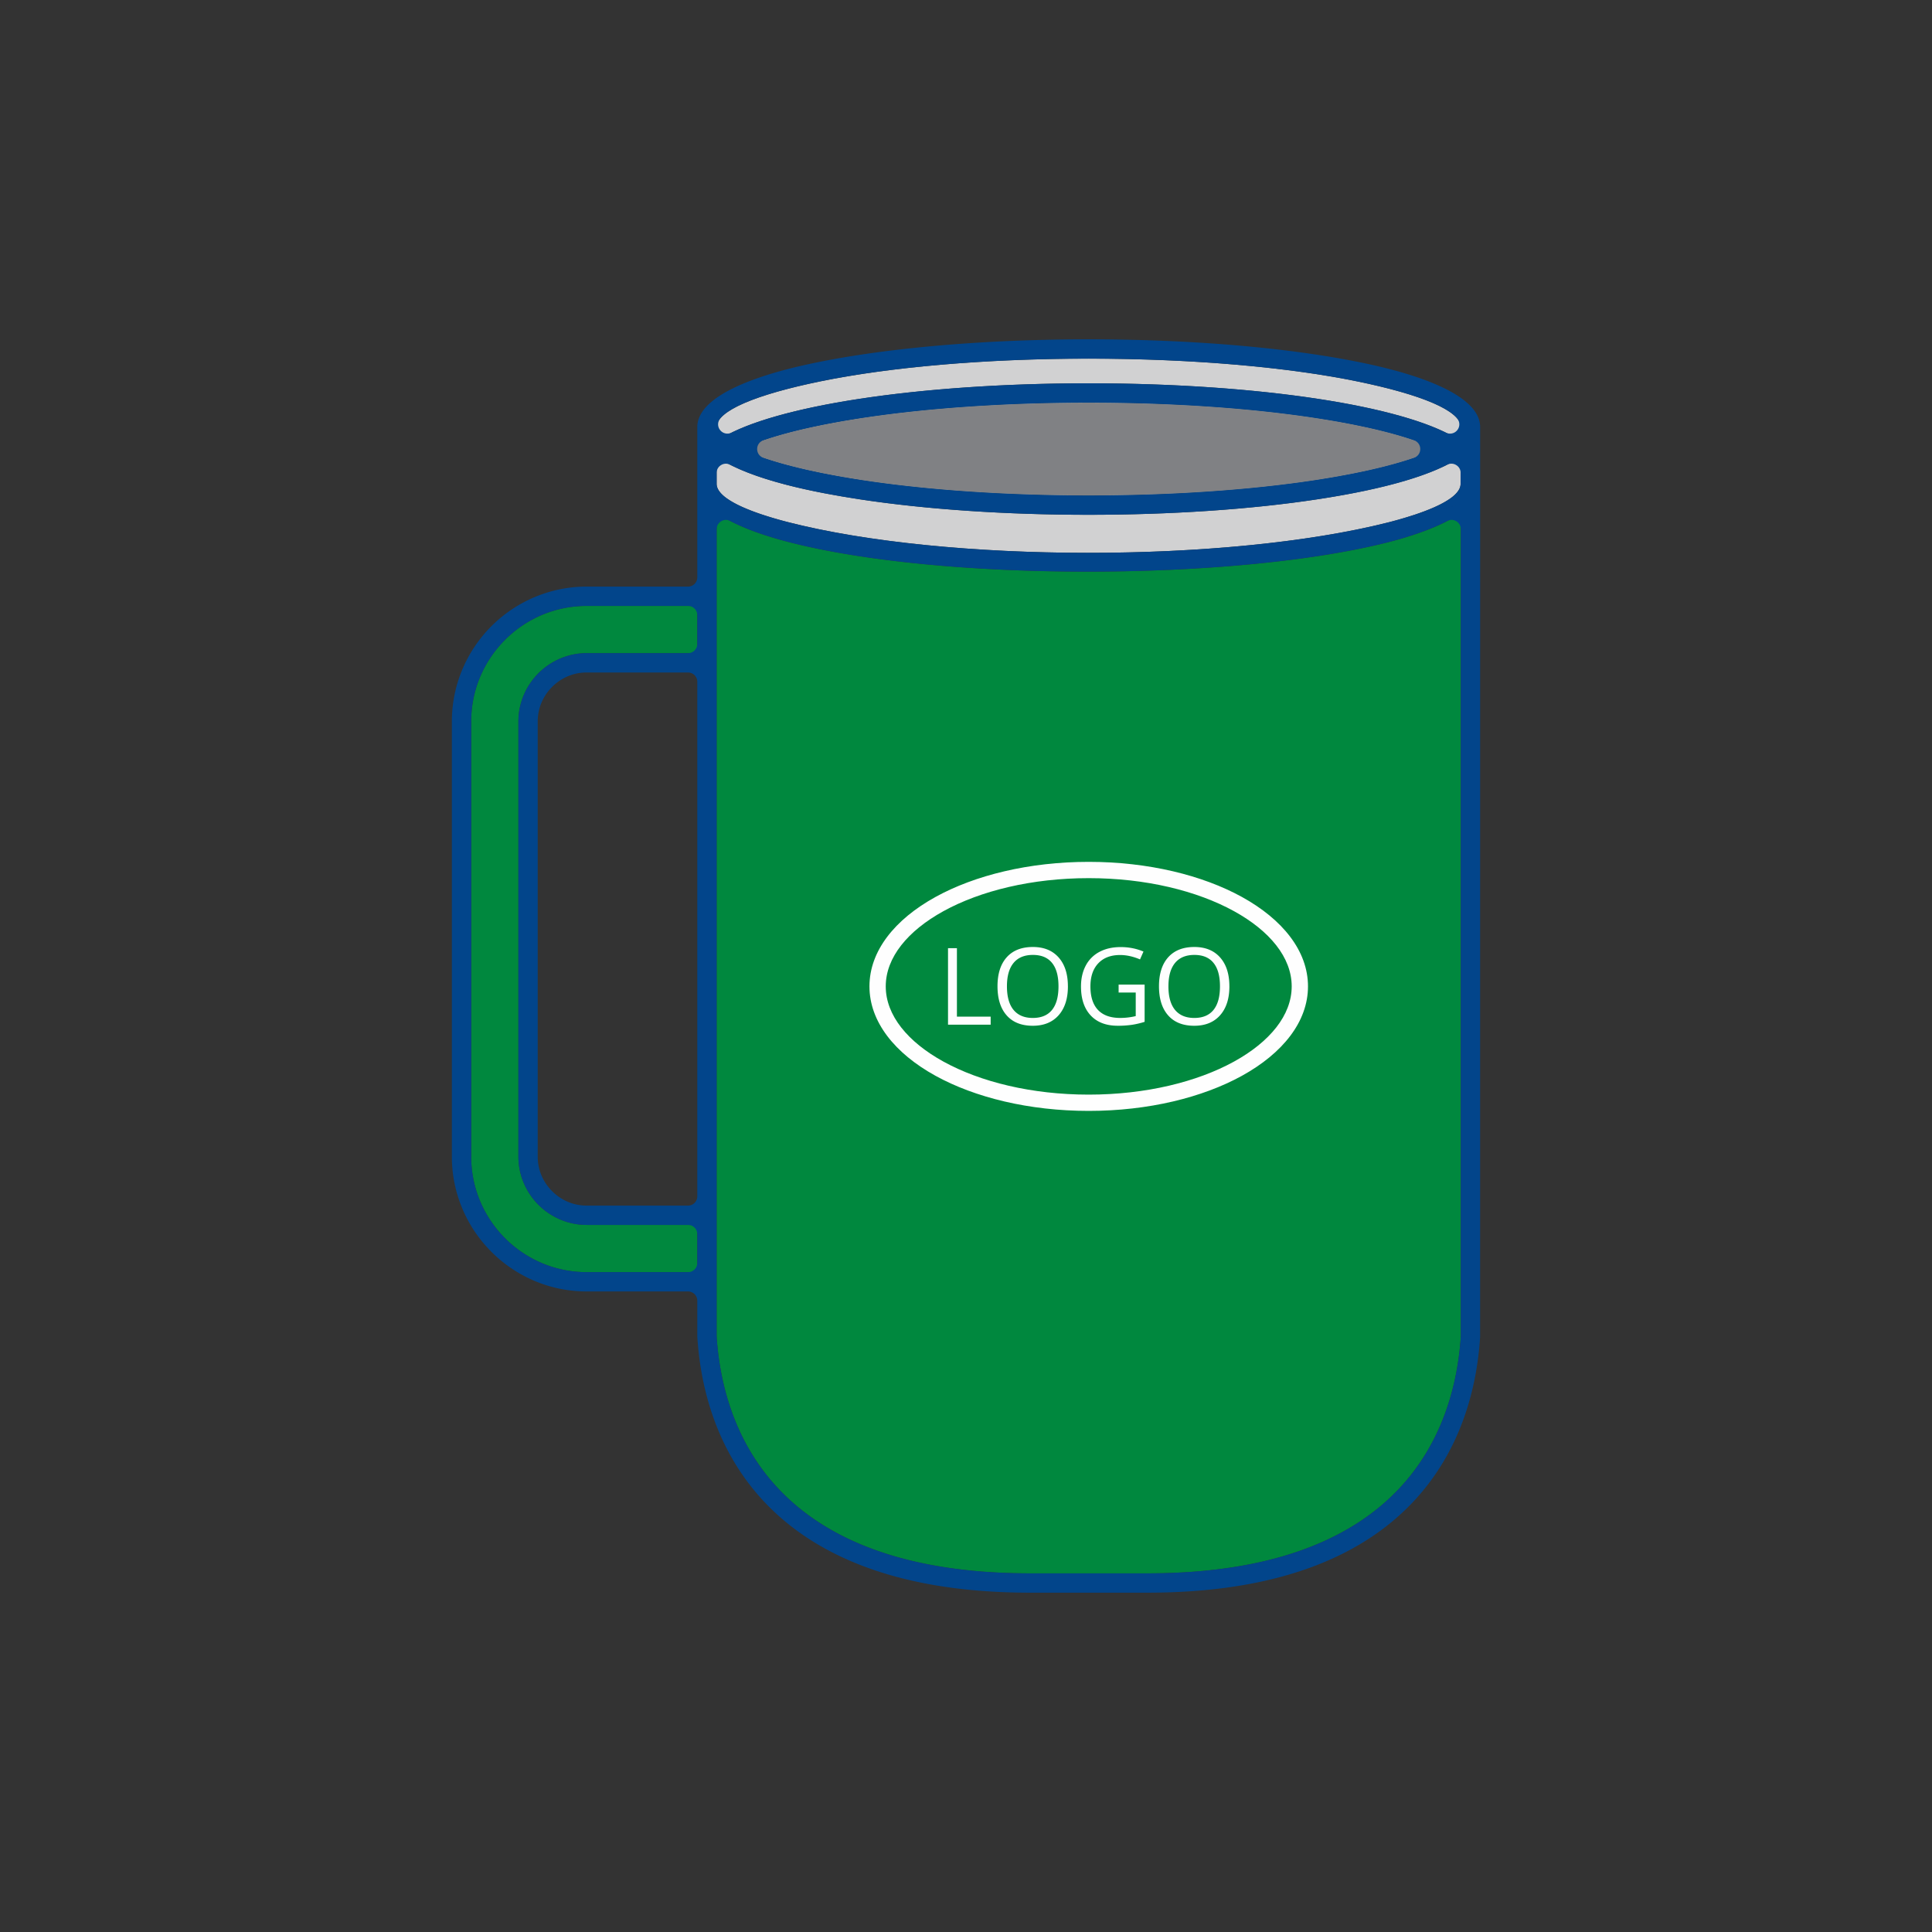
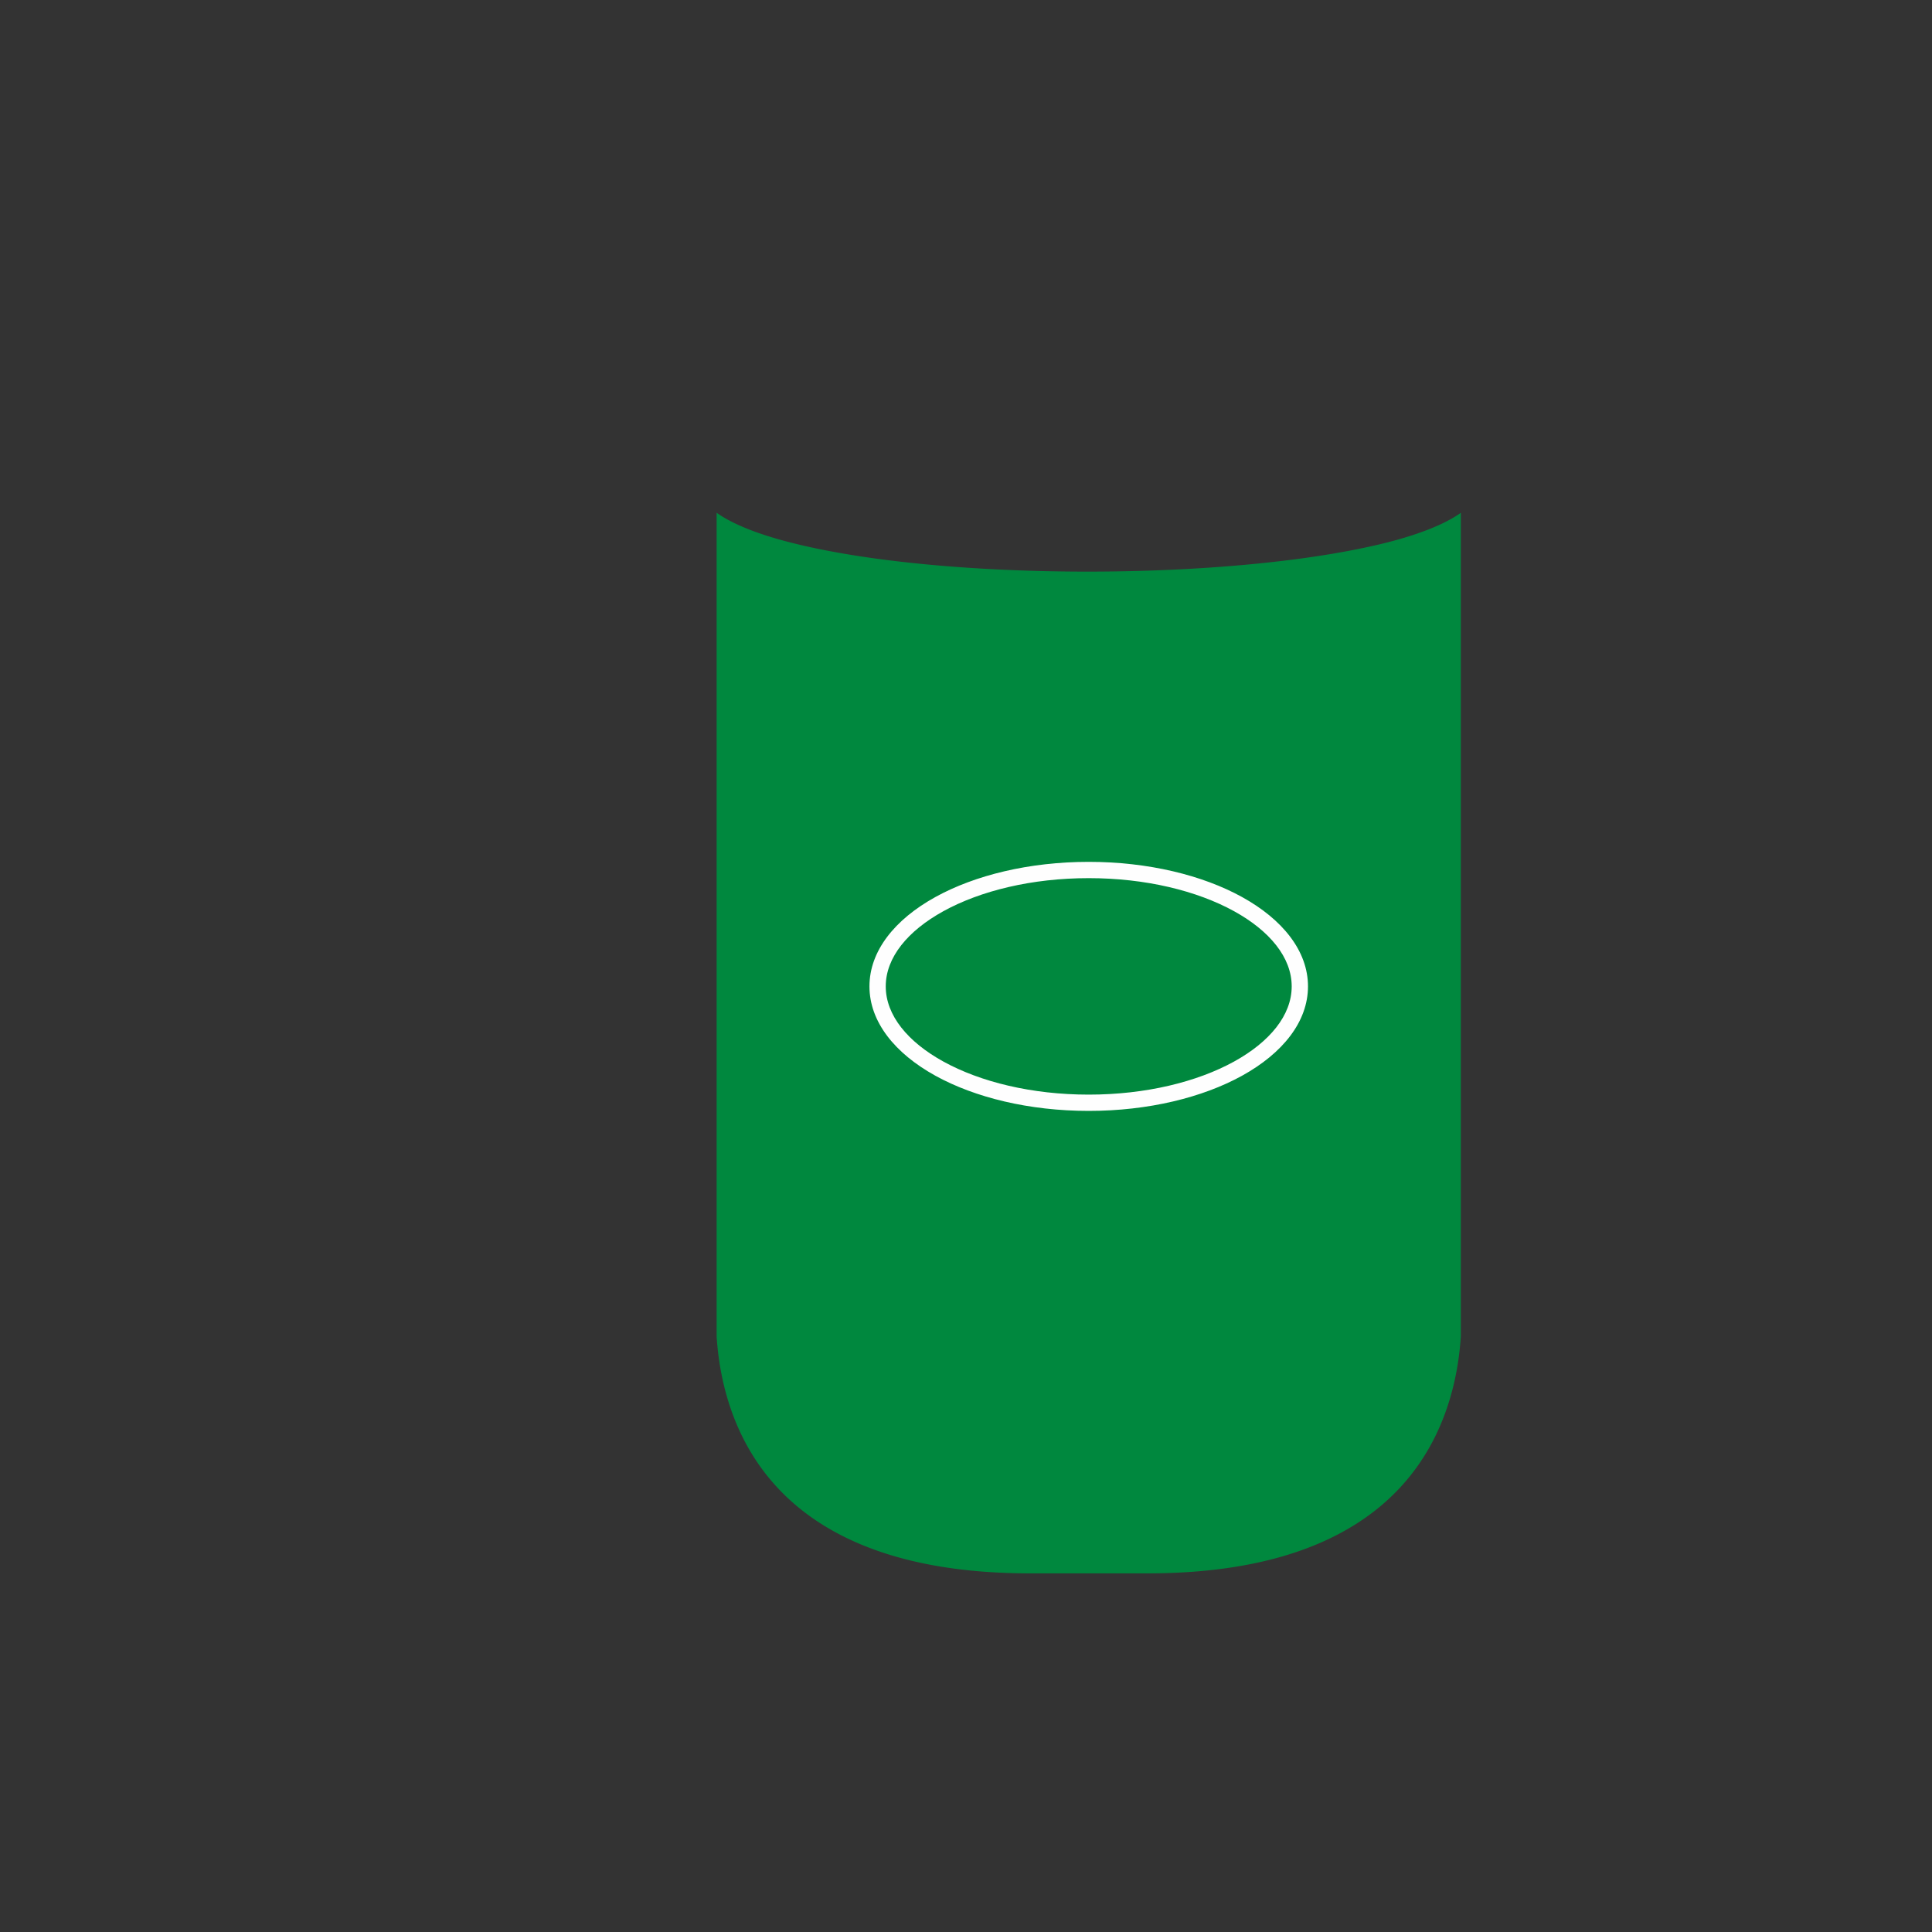
<svg xmlns="http://www.w3.org/2000/svg" id="Layer_1" version="1.1" viewBox="0 0 150 150">
  <rect x="0" y="0" width="150" height="150" fill="#333333" stroke="none" />
  <defs>
    <style>.st5{fill:#fefefe}</style>
  </defs>
  <path d="M55.638 39.814v63.936c.2 3.097 1.098 7.685 4.485 11.49 3.422 3.845 9.411 6.915 19.841 6.915h9.129c10.429 0 16.418-3.07 19.84-6.914 3.387-3.805 4.285-8.393 4.486-11.49V39.814l-.074.052-.075.052c-.355.239-.765.471-1.225.694l-.003.002c-.625.303-1.344.59-2.149.86l-.128.043-.046.016-.083.027-.023.007c-.122.04-.247.079-.373.118l-.135.041-.032.01-.104.031-.137.041-.139.04-.14.04-.142.04-.017.005-.126.034c-.144.039-.289.078-.437.116l-.147.038c-11.899 2.997-34.586 3.042-46.452-.038a34.194 34.194 0 0 1-.437-.116l-.126-.034-.017-.005-.142-.04-.14-.04-.139-.04-.137-.041-.104-.031-.032-.01-.135-.041a23.62 23.62 0 0 1-.373-.118l-.023-.007-.083-.027-.046-.016-.128-.043a18.428 18.428 0 0 1-2.149-.86l-.003-.002c-.46-.223-.87-.455-1.225-.694l-.075-.052-.074-.052Z" style="fill-rule:evenodd;fill:#00883e" />
-   <path d="M54.138 98.768h-8.589a8.907 8.907 0 0 1-3.421-.679 9.014 9.014 0 0 1-2.913-1.95l-.003-.003a9.014 9.014 0 0 1-1.95-2.913 8.9 8.9 0 0 1-.679-3.421V56.01a8.907 8.907 0 0 1 2.632-6.334v-.003a9.014 9.014 0 0 1 2.913-1.95 8.903 8.903 0 0 1 3.421-.679h8.589v3.666h-8.589a5.24 5.24 0 0 0-2.02.405 5.344 5.344 0 0 0-2.875 2.875 5.251 5.251 0 0 0-.405 2.02v33.792c0 .711.145 1.395.405 2.02a5.344 5.344 0 0 0 2.875 2.875 5.24 5.24 0 0 0 2.02.405h8.589v3.666Z" style="fill:#00883e" />
-   <path d="M66.676 38.754c-3.158-.483-8.372-1.45-11.037-3.288v2.102l.002.06c.001.02.004.039.007.059l.011.059.016.06.02.059.024.059.029.059.033.059.037.059.042.059.046.059.05.059.054.059.058.059.063.059.067.059.071.059.075.058.079.058.083.058.087.058.091.058.095.058.099.058.103.058.107.058.11.058.114.057.118.057.122.057.125.057.129.056.133.056.136.056.14.056.143.056.147.056.151.055.154.055.157.055.161.055.164.054.168.054.171.054.174.054.177.054.181.053.184.053.187.053.19.052.193.052.196.052c12.443 3.199 34.159 3.188 46.616.052s.2-.052.2-.052l.196-.052.193-.052.19-.052.187-.053.184-.053.181-.053.177-.054.174-.054.171-.054.168-.054.164-.054.161-.055.157-.055.154-.055.15-.055.147-.056.143-.056.14-.056.136-.056.133-.056.129-.056.125-.057.122-.057.118-.057.114-.057.11-.058.107-.058.103-.058.099-.058.095-.058.091-.058.087-.058.083-.058.079-.058.075-.058.071-.059.067-.059.063-.059.058-.059.054-.059.05-.059.046-.059.042-.059.037-.059.033-.059.029-.059.024-.059.02-.059.016-.06.011-.059.007-.059.002-.06v-2.102l-.016.011c-1.922 1.341-5.847 2.485-11.021 3.277-10.583 1.62-25.121 1.62-35.704 0Zm-10.607-4.769c2.04-1.226 5.78-2.271 10.607-3.01 4.982-.763 11.163-1.214 17.852-1.214s12.87.452 17.852 1.214c4.828.739 8.567 1.785 10.607 3.01.283-.274.43-.551.43-.828 0-1.267-3.088-2.532-8.08-3.553-5.31-1.086-12.667-1.758-20.809-1.758s-15.499.672-20.809 1.758c-4.992 1.021-8.08 2.286-8.08 3.553 0 .277.147.554.43.828Zm10.829 3.286c10.427 1.596 24.832 1.597 35.259 0 4.1-.627 7.34-1.457 9.316-2.407-1.976-.95-5.216-1.78-9.316-2.407-4.91-.751-11.012-1.197-17.629-1.197s-12.72.445-17.63 1.197c-4.1.627-7.34 1.458-9.316 2.407 1.976.95 5.216 1.78 9.316 2.407Z" style="fill:#d1d1d2;fill-rule:evenodd" />
-   <path d="M66.898 37.271c4.91.751 11.013 1.197 17.63 1.197s12.72-.445 17.629-1.197c4.1-.627 7.34-1.457 9.316-2.407-1.976-.95-5.216-1.78-9.316-2.407-4.91-.751-11.012-1.197-17.629-1.197s-12.72.445-17.63 1.197c-4.1.627-7.34 1.458-9.316 2.407 1.976.95 5.216 1.78 9.316 2.407Z" style="fill:#808184;fill-rule:evenodd" />
  <path class="st5" d="M84.528 66.914c4.633 0 8.841 1.043 11.894 2.725 3.169 1.747 5.13 4.202 5.13 6.943s-1.961 5.196-5.13 6.943c-3.053 1.683-7.262 2.725-11.894 2.725s-8.841-1.042-11.894-2.725c-3.169-1.746-5.13-4.2-5.13-6.943s1.961-5.197 5.13-6.943c3.053-1.683 7.262-2.725 11.894-2.725Zm11.286 3.832c-2.877-1.585-6.868-2.567-11.286-2.567s-8.41.982-11.286 2.567c-2.764 1.524-4.473 3.59-4.473 5.836s1.709 4.312 4.473 5.836c2.877 1.585 6.868 2.568 11.286 2.568s8.41-.983 11.286-2.568c2.764-1.524 4.473-3.59 4.473-5.836s-1.709-4.313-4.473-5.836Z" />
-   <path class="st5" d="M73.604 79.557v-5.941h.691v5.317h2.62v.624h-3.31Zm9.309-2.978c0 .951-.241 1.699-.721 2.244-.482.545-1.15.817-2.007.817-.876 0-1.551-.267-2.025-.803-.475-.535-.714-1.29-.714-2.264 0-.968.239-1.717.715-2.25.477-.532 1.154-.799 2.031-.799.855 0 1.52.271 2 .813.48.542.719 1.29.719 2.242Zm-4.734-.001c0 .804.171 1.415.513 1.831.344.416.842.624 1.494.624.659 0 1.156-.207 1.492-.622.336-.414.503-1.026.503-1.833 0-.799-.166-1.405-.502-1.818-.334-.414-.829-.62-1.486-.62s-1.158.208-1.501.624c-.343.416-.513 1.02-.513 1.813Zm8.67-.133h2.019v2.89c-.315.1-.634.176-.959.227a7.362 7.362 0 0 1-1.129.077c-.9 0-1.6-.267-2.101-.803-.5-.535-.751-1.284-.751-2.249 0-.617.125-1.158.372-1.623a2.522 2.522 0 0 1 1.07-1.065c.466-.246 1.012-.368 1.638-.368.634 0 1.225.116 1.771.348l-.268.609c-.536-.228-1.053-.341-1.547-.341-.724 0-1.288.215-1.695.646-.406.43-.609 1.028-.609 1.792 0 .802.196 1.41.586 1.825.391.415.966.622 1.725.622.411 0 .813-.047 1.207-.143v-1.83h-1.329v-.615Zm8.601.134c0 .951-.241 1.699-.721 2.244-.482.545-1.15.817-2.007.817-.876 0-1.551-.267-2.025-.803-.475-.535-.714-1.29-.714-2.264 0-.968.239-1.717.715-2.25.477-.532 1.154-.799 2.031-.799.854 0 1.52.271 2 .813.48.542.719 1.29.719 2.242Zm-4.734-.001c0 .804.171 1.415.513 1.831.344.416.842.624 1.494.624.659 0 1.156-.207 1.492-.622.336-.414.503-1.026.503-1.833 0-.799-.166-1.405-.502-1.818-.334-.414-.829-.62-1.485-.62s-1.158.208-1.501.624c-.343.416-.513 1.02-.513 1.813Z" />
-   <path d="M55.638 41.088v62.638l.001.047c.203 3.096 1.105 7.672 4.483 11.467 3.422 3.845 9.411 6.915 19.841 6.915h9.129c10.429 0 16.418-3.07 19.84-6.914 3.379-3.795 4.281-8.37 4.484-11.466l.001-.047v-62.64a.702.702 0 0 0-.347-.616.702.702 0 0 0-.706-.022c-.105.055-.213.109-.321.162l-.003.002c-.625.303-1.344.59-2.149.86l-.128.043-.046.016-.083.027-.023.007c-.122.04-.247.079-.373.118l-.135.041-.032.01-.104.031-.137.041-.139.04-.14.04-.142.04-.012.003-.01.003-.121.033c-.144.039-.289.078-.437.116l-.147.038c-11.899 2.997-34.586 3.042-46.452-.038a34.194 34.194 0 0 1-.437-.116l-.121-.033-.01-.003-.012-.003-.142-.04-.14-.04-.139-.04-.137-.041-.104-.031-.032-.01-.135-.041a23.62 23.62 0 0 1-.373-.118l-.023-.007-.083-.027-.046-.016-.128-.043a18.428 18.428 0 0 1-2.149-.86l-.003-.002a8.755 8.755 0 0 1-.321-.162.7.7 0 0 0-.706.023.702.702 0 0 0-.347.616Zm-2.22 11.123h-7.869c-.513 0-1.001.103-1.446.288-.462.192-.882.477-1.236.831s-.639.774-.831 1.236a3.752 3.752 0 0 0-.288 1.445v33.792c0 .513.103 1.001.288 1.445.192.462.477.882.831 1.236s.774.639 1.236.831c.444.185.933.288 1.446.288h7.869a.72.72 0 0 0 .72-.72V52.932a.72.72 0 0 0-.72-.72Zm0 42.891h-7.869a5.24 5.24 0 0 1-2.02-.405 5.344 5.344 0 0 1-2.875-2.875 5.251 5.251 0 0 1-.405-2.02V56.01c0-.712.145-1.395.405-2.02a5.344 5.344 0 0 1 2.875-2.875 5.24 5.24 0 0 1 2.02-.405h7.869a.72.72 0 0 0 .72-.72v-2.226a.72.72 0 0 0-.72-.72h-7.869a8.907 8.907 0 0 0-3.421.679 9.014 9.014 0 0 0-2.913 1.95v.003a9.012 9.012 0 0 0-1.953 2.913 8.9 8.9 0 0 0-.679 3.421v33.792c0 1.212.242 2.368.679 3.421a9.014 9.014 0 0 0 1.95 2.913l.003.003a9.014 9.014 0 0 0 2.913 1.95 8.903 8.903 0 0 0 3.421.679h7.869a.72.72 0 0 0 .72-.72v-2.226a.72.72 0 0 0-.72-.72Zm-7.869-49.558h7.869a.72.72 0 0 0 .72-.72V33.156c0-3.026 7.141-4.581 9.282-5.018 5.416-1.108 12.881-1.793 21.108-1.793s15.691.685 21.108 1.793c2.141.438 9.282 1.992 9.282 5.018v4.411l-.003 66.211-.001.046c-.212 3.326-1.18 8.276-4.862 12.413-3.671 4.124-10.019 7.418-20.959 7.418h-9.129c-10.941 0-17.288-3.294-20.96-7.419-3.691-4.147-4.654-9.109-4.863-12.436v-.025a.315.315 0 0 1-.003-.044v-2.743a.72.72 0 0 0-.72-.72h-7.869c-1.41 0-2.76-.284-3.995-.797a10.536 10.536 0 0 1-3.396-2.275l-.003-.003a10.52 10.52 0 0 1-2.275-3.396 10.394 10.394 0 0 1-.797-3.995V56.01c0-1.41.284-2.76.797-3.995a10.542 10.542 0 0 1 2.275-3.4 10.56 10.56 0 0 1 3.399-2.275 10.394 10.394 0 0 1 3.995-.797Zm21.127-6.79c-2.783-.426-7.165-1.228-9.99-2.671a.701.701 0 0 0-.703.027.702.702 0 0 0-.344.614v.858l.002.045c.001.02.004.039.007.059l.011.059.016.06.02.059.024.059.029.059.033.059.037.059.042.059.046.059.05.059.045.049.019.02.049.049.063.059.067.059.071.059.075.058.079.058.083.058.087.058.091.058.095.058.099.058.103.058.107.058.11.058.114.057.118.057.122.057.125.057.129.056.133.056.136.056.14.056.143.056.147.056.151.055.154.055.157.055.161.055.164.054.168.054.171.054.174.054.177.054.181.053.184.053.187.053.19.052.193.052.196.052c12.443 3.199 34.159 3.188 46.616.052s.2-.052.2-.052l.196-.052.193-.052.19-.052.187-.053.184-.053.181-.053.177-.054.174-.054.171-.054.168-.054.164-.054.161-.055.157-.055.154-.055.15-.055.147-.056.143-.056.14-.056.136-.056.133-.056.129-.056.125-.057.122-.057.118-.057.114-.057.11-.058.107-.058.103-.058.099-.058.095-.058.091-.058.087-.058.083-.058.079-.058.075-.058.071-.059.067-.059.063-.059.049-.05.019-.02.045-.049.05-.059.046-.059.042-.059.037-.059.033-.059.029-.059.024-.059.02-.059.016-.06.011-.059.007-.059.002-.046v-.858a.702.702 0 0 0-.344-.614.7.7 0 0 0-.704-.027c-2.825 1.443-7.206 2.245-9.99 2.671-10.583 1.62-25.121 1.62-35.704 0Zm-9.882-5.163c2.141-1.056 5.579-1.958 9.881-2.617 4.982-.763 11.163-1.214 17.852-1.214s12.87.452 17.852 1.214c4.302.659 7.741 1.561 9.882 2.617a.715.715 0 0 0 .886-.202.715.715 0 0 0-.016-.908c-.873-1.034-3.69-2.039-7.794-2.878-5.31-1.086-12.667-1.758-20.809-1.758s-15.499.672-20.809 1.758c-4.103.839-6.921 1.844-7.794 2.878a.713.713 0 0 0-.016.908.716.716 0 0 0 .886.202Zm10.104 3.68c10.427 1.596 24.832 1.597 35.259 0 3.087-.472 5.686-1.06 7.625-1.726.296-.102.486-.368.486-.681s-.19-.579-.486-.681c-1.939-.667-4.539-1.254-7.626-1.726-4.91-.751-11.012-1.197-17.629-1.197s-12.72.445-17.63 1.197c-3.087.472-5.686 1.06-7.625 1.726-.296.102-.486.368-.486.681s.19.579.486.681c1.939.666 4.539 1.254 7.625 1.726Z" style="fill:#02458b" />
</svg>